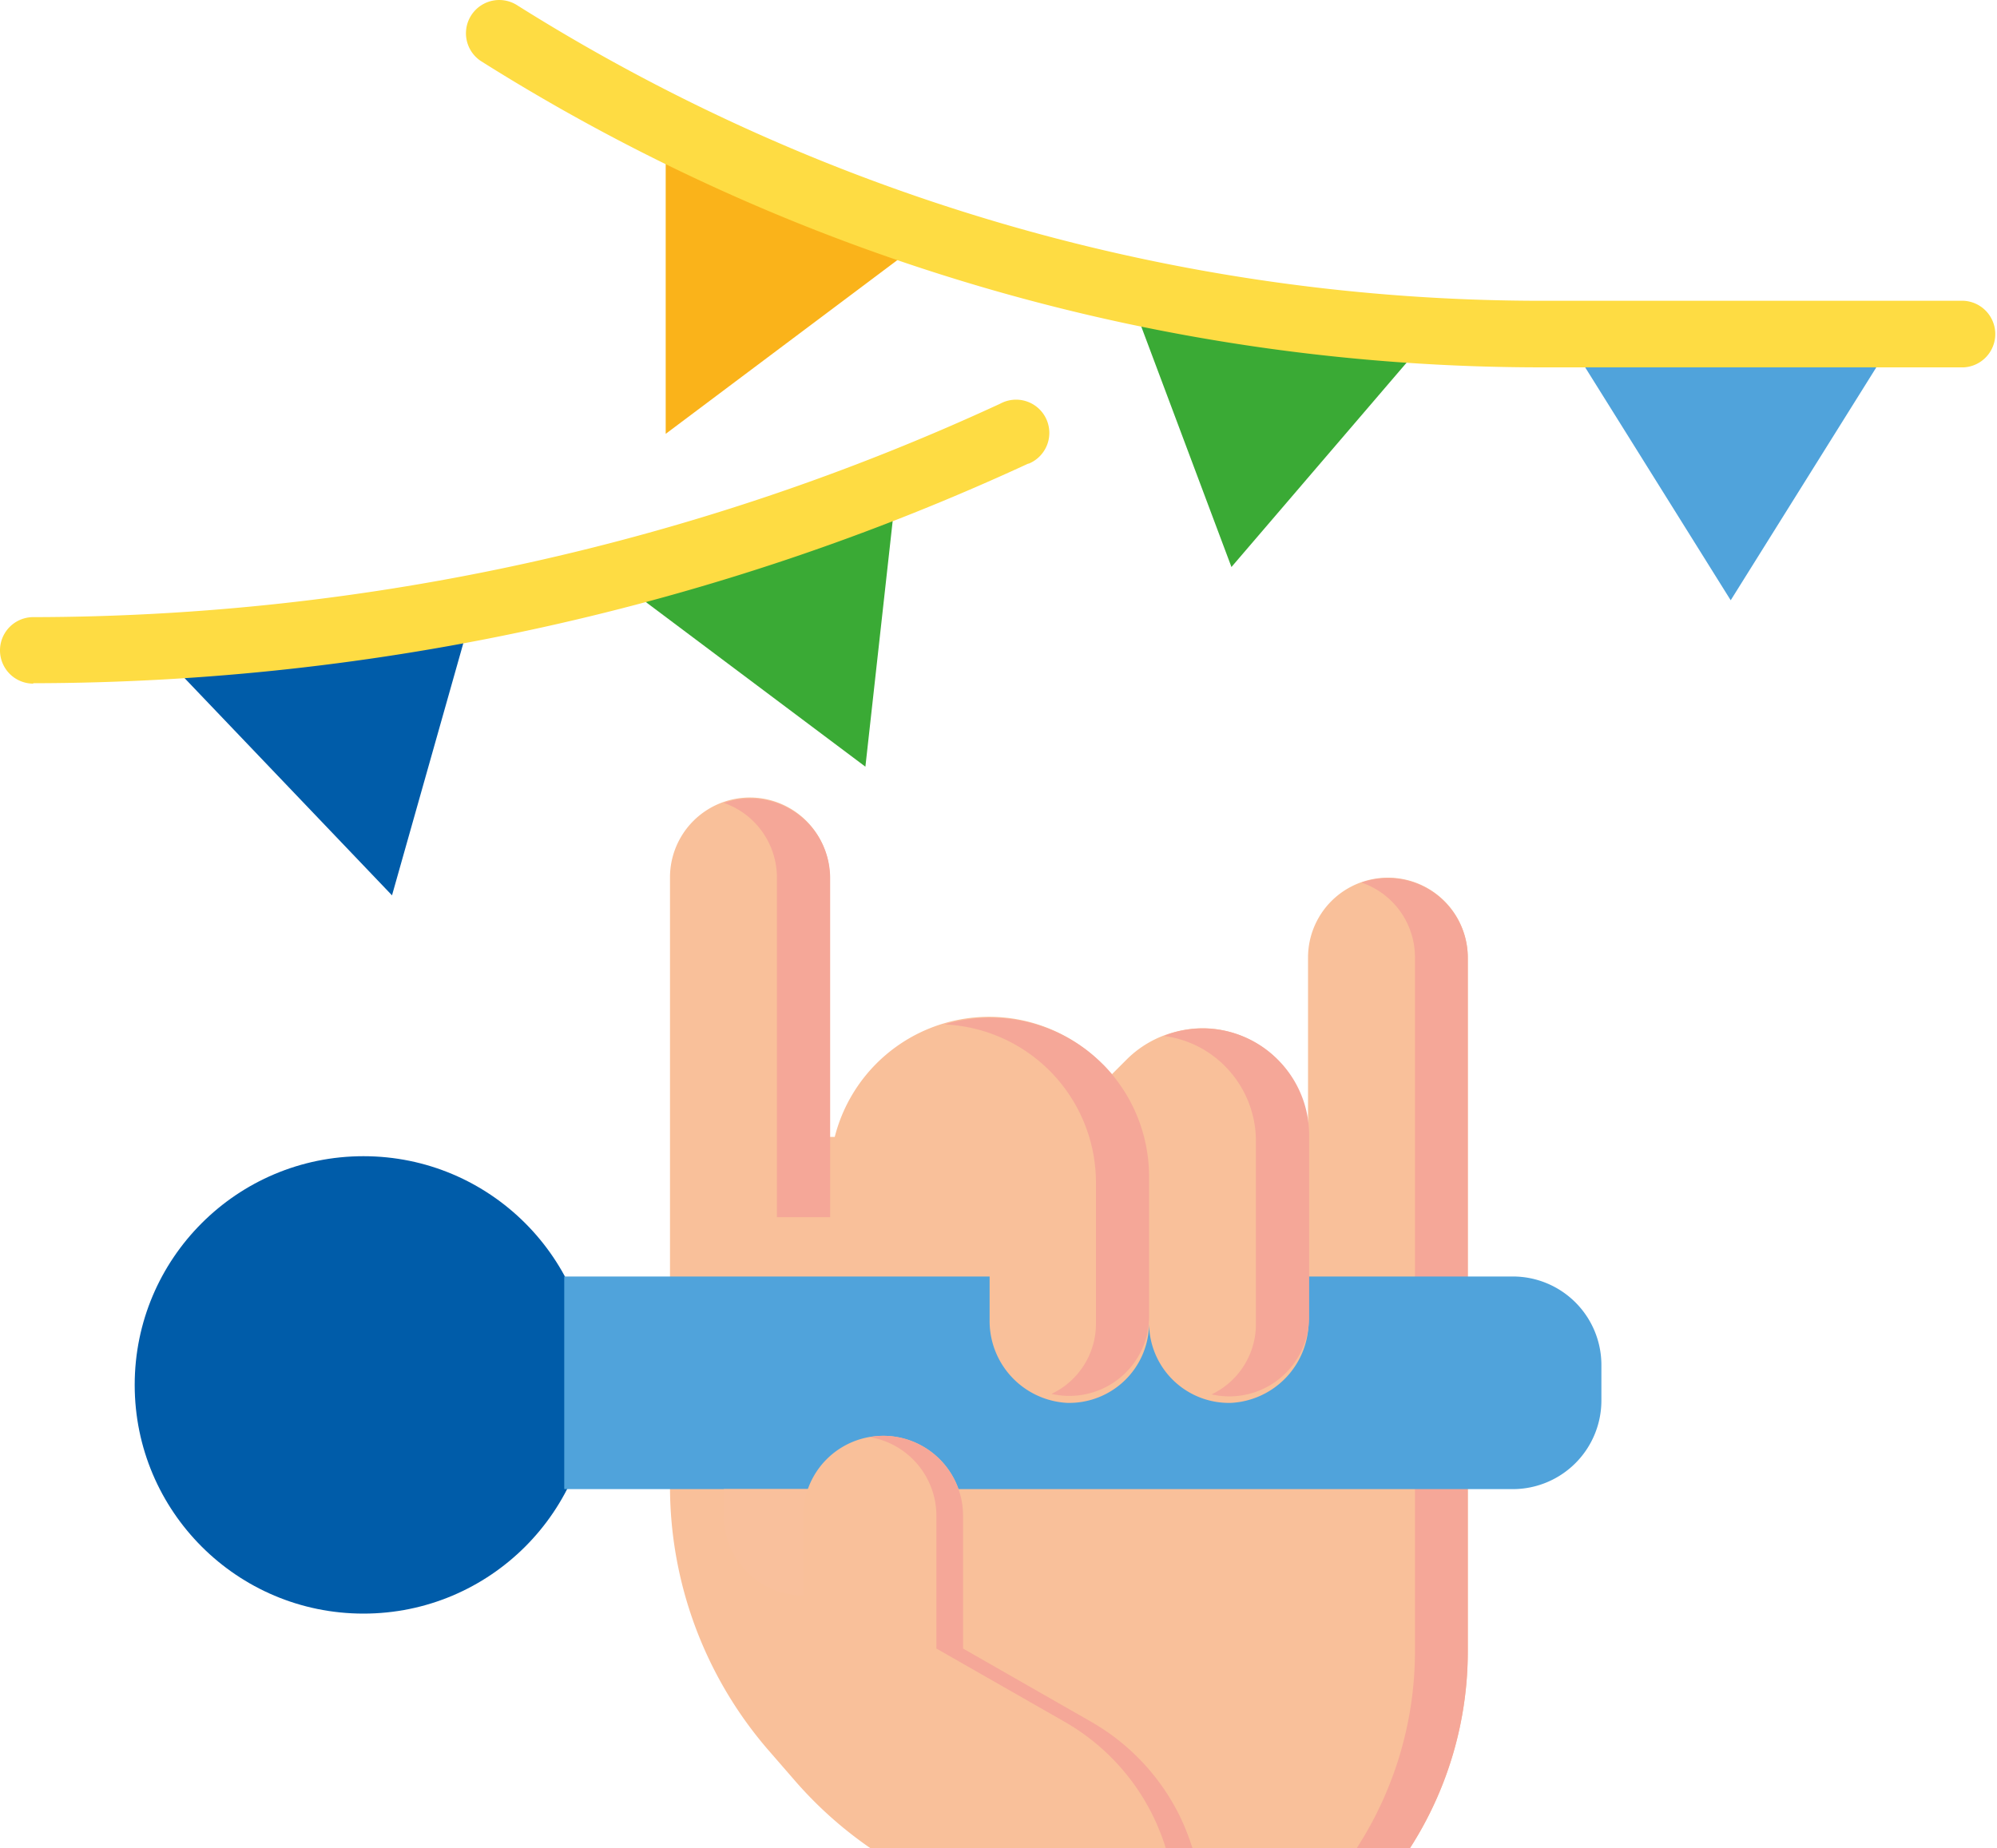
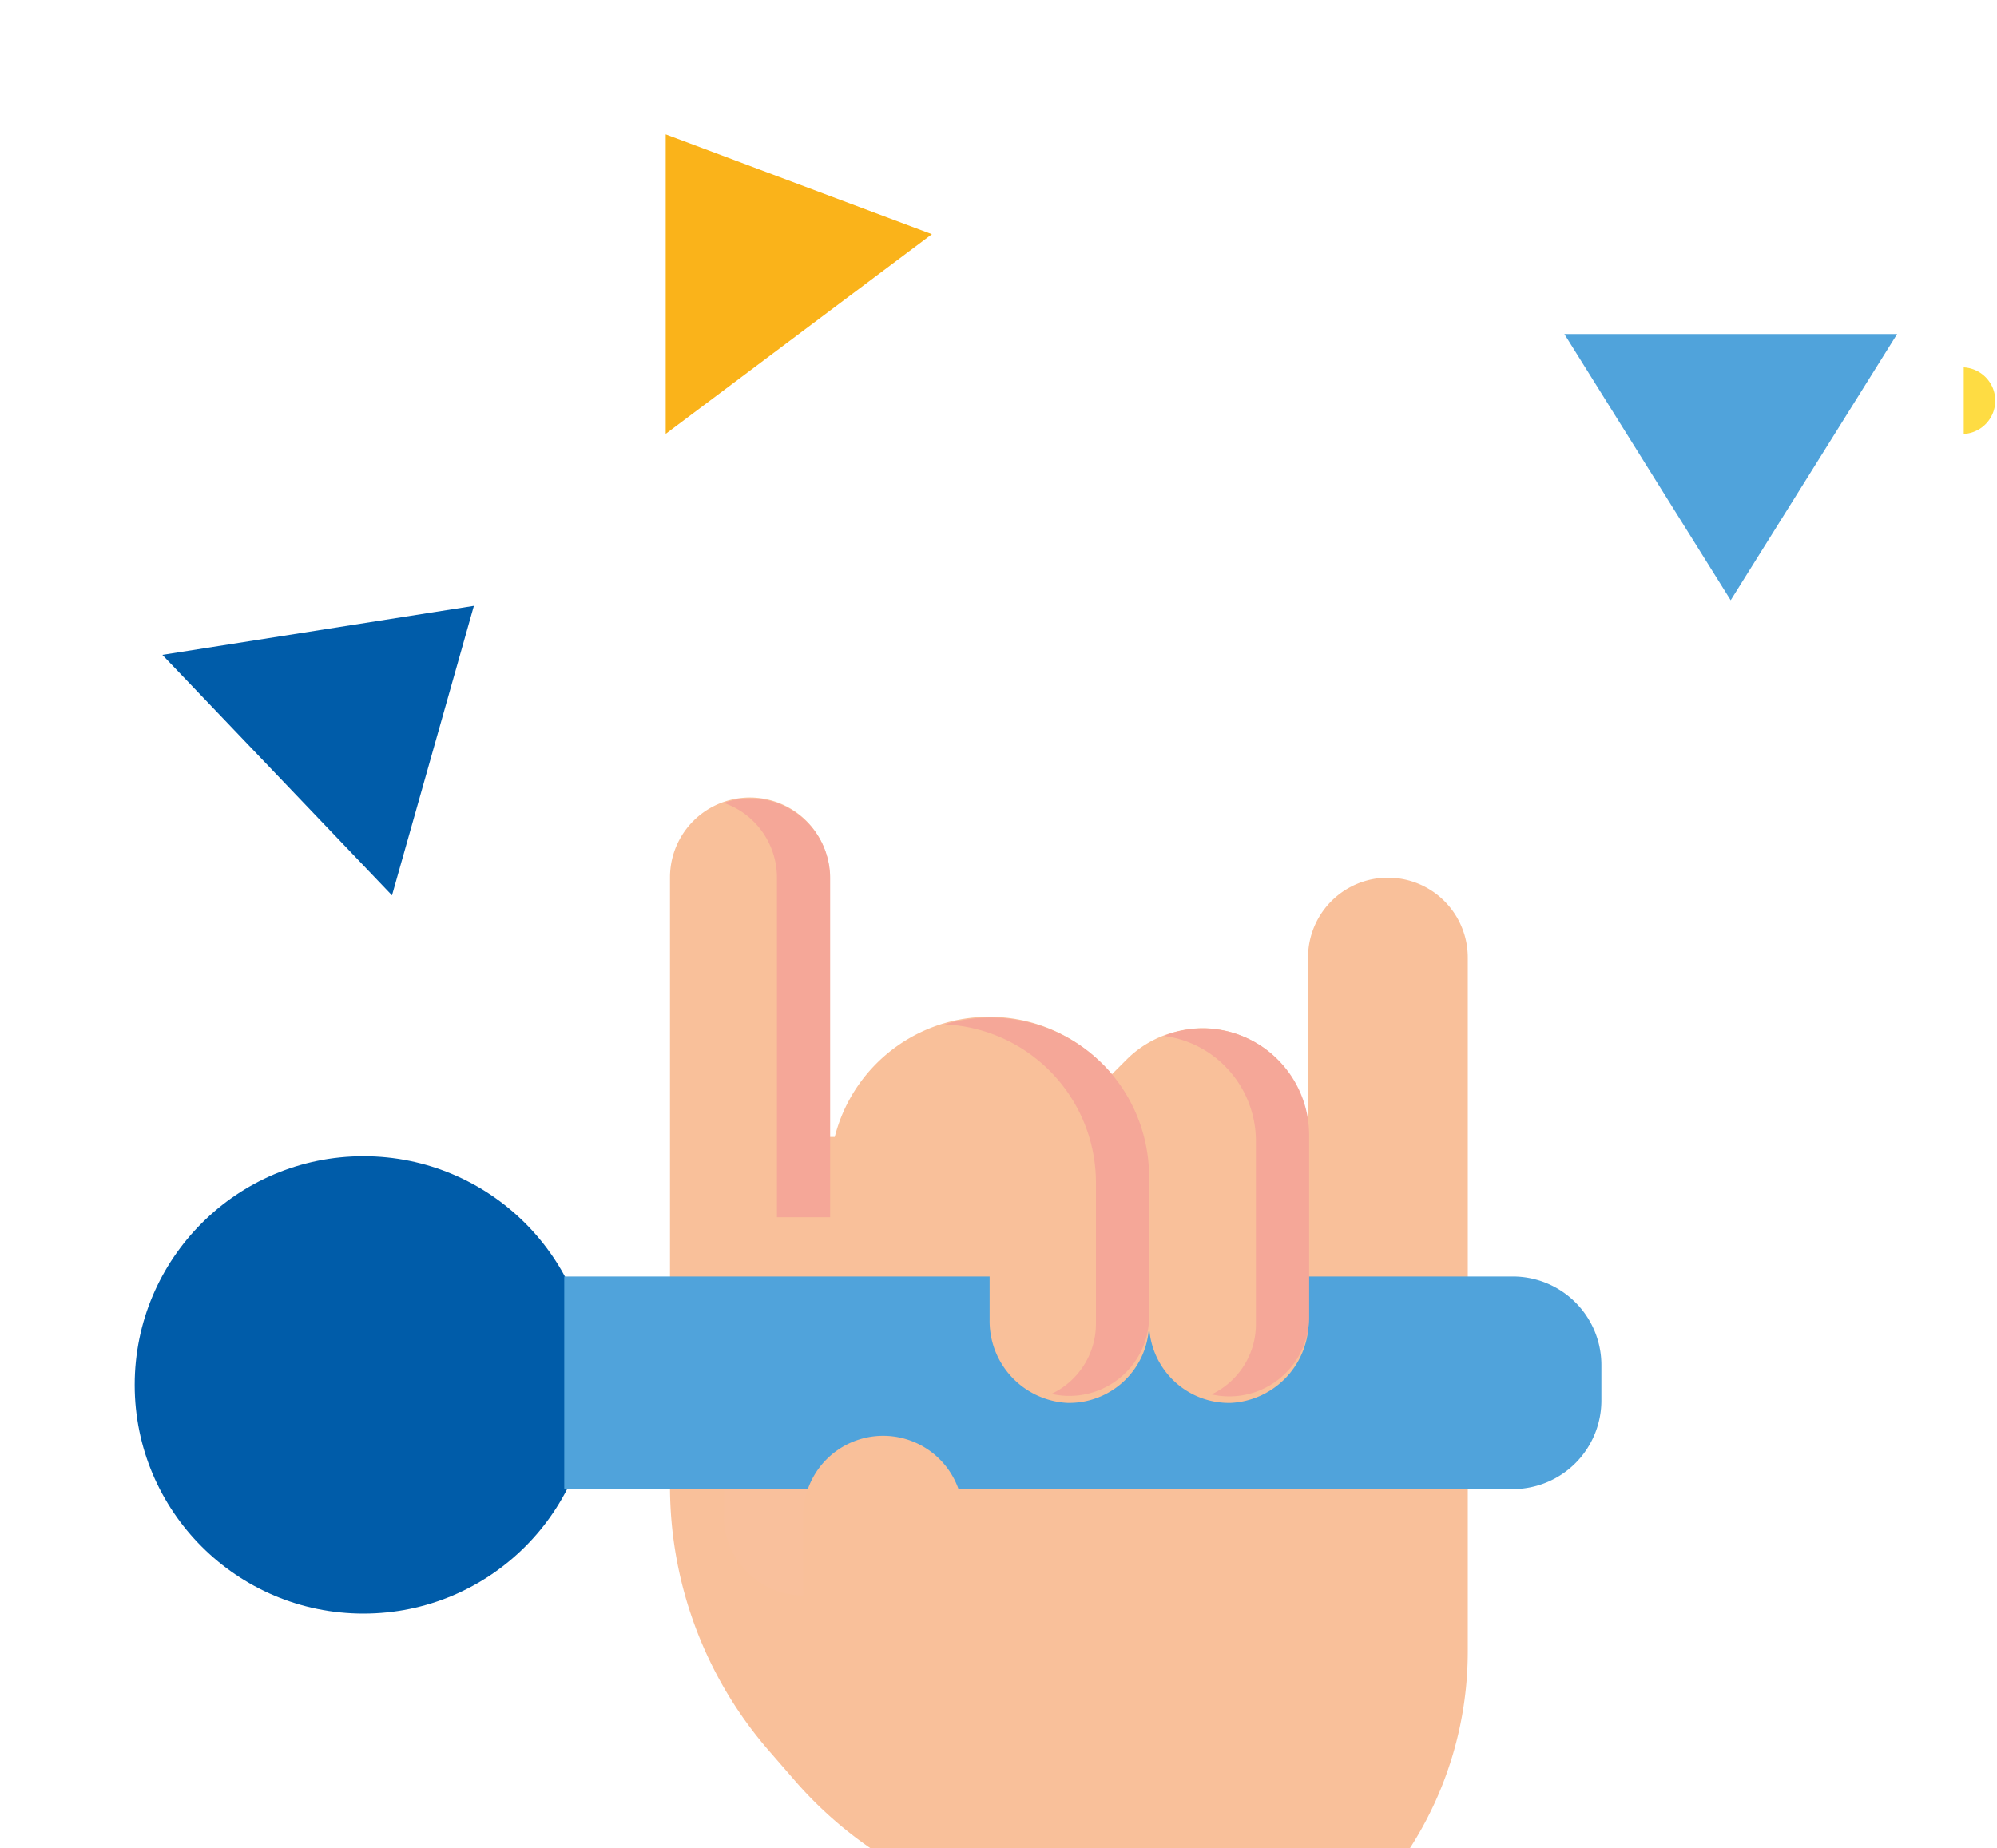
<svg xmlns="http://www.w3.org/2000/svg" viewBox="0 0 200 185.13">
  <defs>
    <style>.a{fill:#005ca9;}.b{fill:#f9c09a;}.c{fill:#f5a798;}.d{fill:#50a3db;}.e{fill:#f9c09c;}.f{fill:#3aaa35;}.g{fill:#fab31a;}.h{fill:#fedc43;}</style>
  </defs>
  <title>Ресурс 9</title>
  <circle class="a" cx="36.4" cy="138.73" r="22.91" />
  <path class="b" d="M79.51,178.26a40.31,40.31,0,0,0,7.65,6.87h54.05A36.43,36.43,0,0,0,147,165.41V95.92a8,8,0,1,0-16,0v17.72A10.61,10.61,0,0,0,120.48,103a11,11,0,0,0-2.9.4,10.57,10.57,0,0,0-4.7,2.69l-1.52,1.52c-.31-.36-.62-.72-1-1.06a15.95,15.95,0,0,0-26.76,7.34h-.5v-26a8,8,0,0,0-16,0v61a40.39,40.39,0,0,0,9.71,26.26Z" />
-   <path class="c" d="M141.71,95.92v69.49a36.35,36.35,0,0,1-5.83,19.72h5.33A36.43,36.43,0,0,0,147,165.41V95.92a8,8,0,0,0-10.65-7.51A7.91,7.91,0,0,1,141.71,95.92Z" />
  <path class="c" d="M75.47,82.29a7.94,7.94,0,0,1,2.34,5.64v34h5.33v-34a8,8,0,0,0-10.65-7.5A7.86,7.86,0,0,1,75.47,82.29Z" />
  <path class="d" d="M131.06,127.87v4.34a8.21,8.21,0,0,1-7.74,8.32,8,8,0,0,1-8.24-8,8,8,0,0,1-8.23,8,8.21,8.21,0,0,1-7.74-8.32v-4.34H56.51v21.3h95a8.88,8.88,0,0,0,8.87-8.88v-3.55a8.87,8.87,0,0,0-8.87-8.87Z" />
  <path class="c" d="M110.41,106.57a15.91,15.91,0,0,0-15.81-3.95,15.87,15.87,0,0,1,15.16,15.89v14a7.78,7.78,0,0,1-4.45,7.12,8,8,0,0,0,9.57-5.95,8.44,8.44,0,0,0,.2-1.81v-14A16,16,0,0,0,110.41,106.57Z" />
  <path class="c" d="M127.94,106.11a10.61,10.61,0,0,0-10.36-2.69c-.35.1-.7.23-1,.36a10.45,10.45,0,0,1,6.08,3,10.63,10.63,0,0,1,3.12,7.53v18.25a7.79,7.79,0,0,1-4.44,7.12,8,8,0,0,0,9.56-5.95,7.86,7.86,0,0,0,.21-1.81V113.64A10.69,10.69,0,0,0,127.94,106.11Z" />
  <path class="e" d="M72.49,149.17v2.66a8,8,0,0,0,8,8v-8l2.67-2.66Z" />
  <path class="b" d="M92.48,185.13h26.94a23.06,23.06,0,0,0-1.34-3.36,22.14,22.14,0,0,0-8.81-9.3l-12.82-7.33V151.83a8,8,0,0,0-16,0v7.55a51.71,51.71,0,0,0,2.67,16.41Z" />
-   <path class="c" d="M93.78,151.83v13.31l12.83,7.33a22.05,22.05,0,0,1,10.14,12.66h2.67a23.06,23.06,0,0,0-1.34-3.36,22.14,22.14,0,0,0-8.81-9.3l-12.82-7.33V151.83a8,8,0,0,0-8-8,8.44,8.44,0,0,0-1.33.13A8,8,0,0,1,93.78,151.83Z" />
-   <path class="f" d="M60,56.8l26.67,20L90,46.8Z" />
  <path class="a" d="M16.26,65.6l23,24.09,8.2-29Z" />
  <path class="g" d="M66.67,13.46v30l26.66-20Z" />
-   <path class="f" d="M143.33,33.46l-20,23.34-10-26.67Z" />
  <path class="d" d="M190,33.46,173.33,60.13,156.67,33.46Z" />
-   <path class="h" d="M3.33,68.48a3.33,3.33,0,0,1,0-6.66,231.47,231.47,0,0,0,96.84-21.38,3.33,3.33,0,1,1,2.87,6l-.06,0a238.31,238.31,0,0,1-99.65,22Z" />
-   <path class="h" d="M196.67,36.8H154.48A199.34,199.34,0,0,1,48.23,6.16,3.33,3.33,0,0,1,51.77.51,192.73,192.73,0,0,0,154.48,30.13h42.19a3.34,3.34,0,0,1,0,6.67Z" />
+   <path class="h" d="M196.67,36.8H154.48h42.19a3.34,3.34,0,0,1,0,6.67Z" />
</svg>